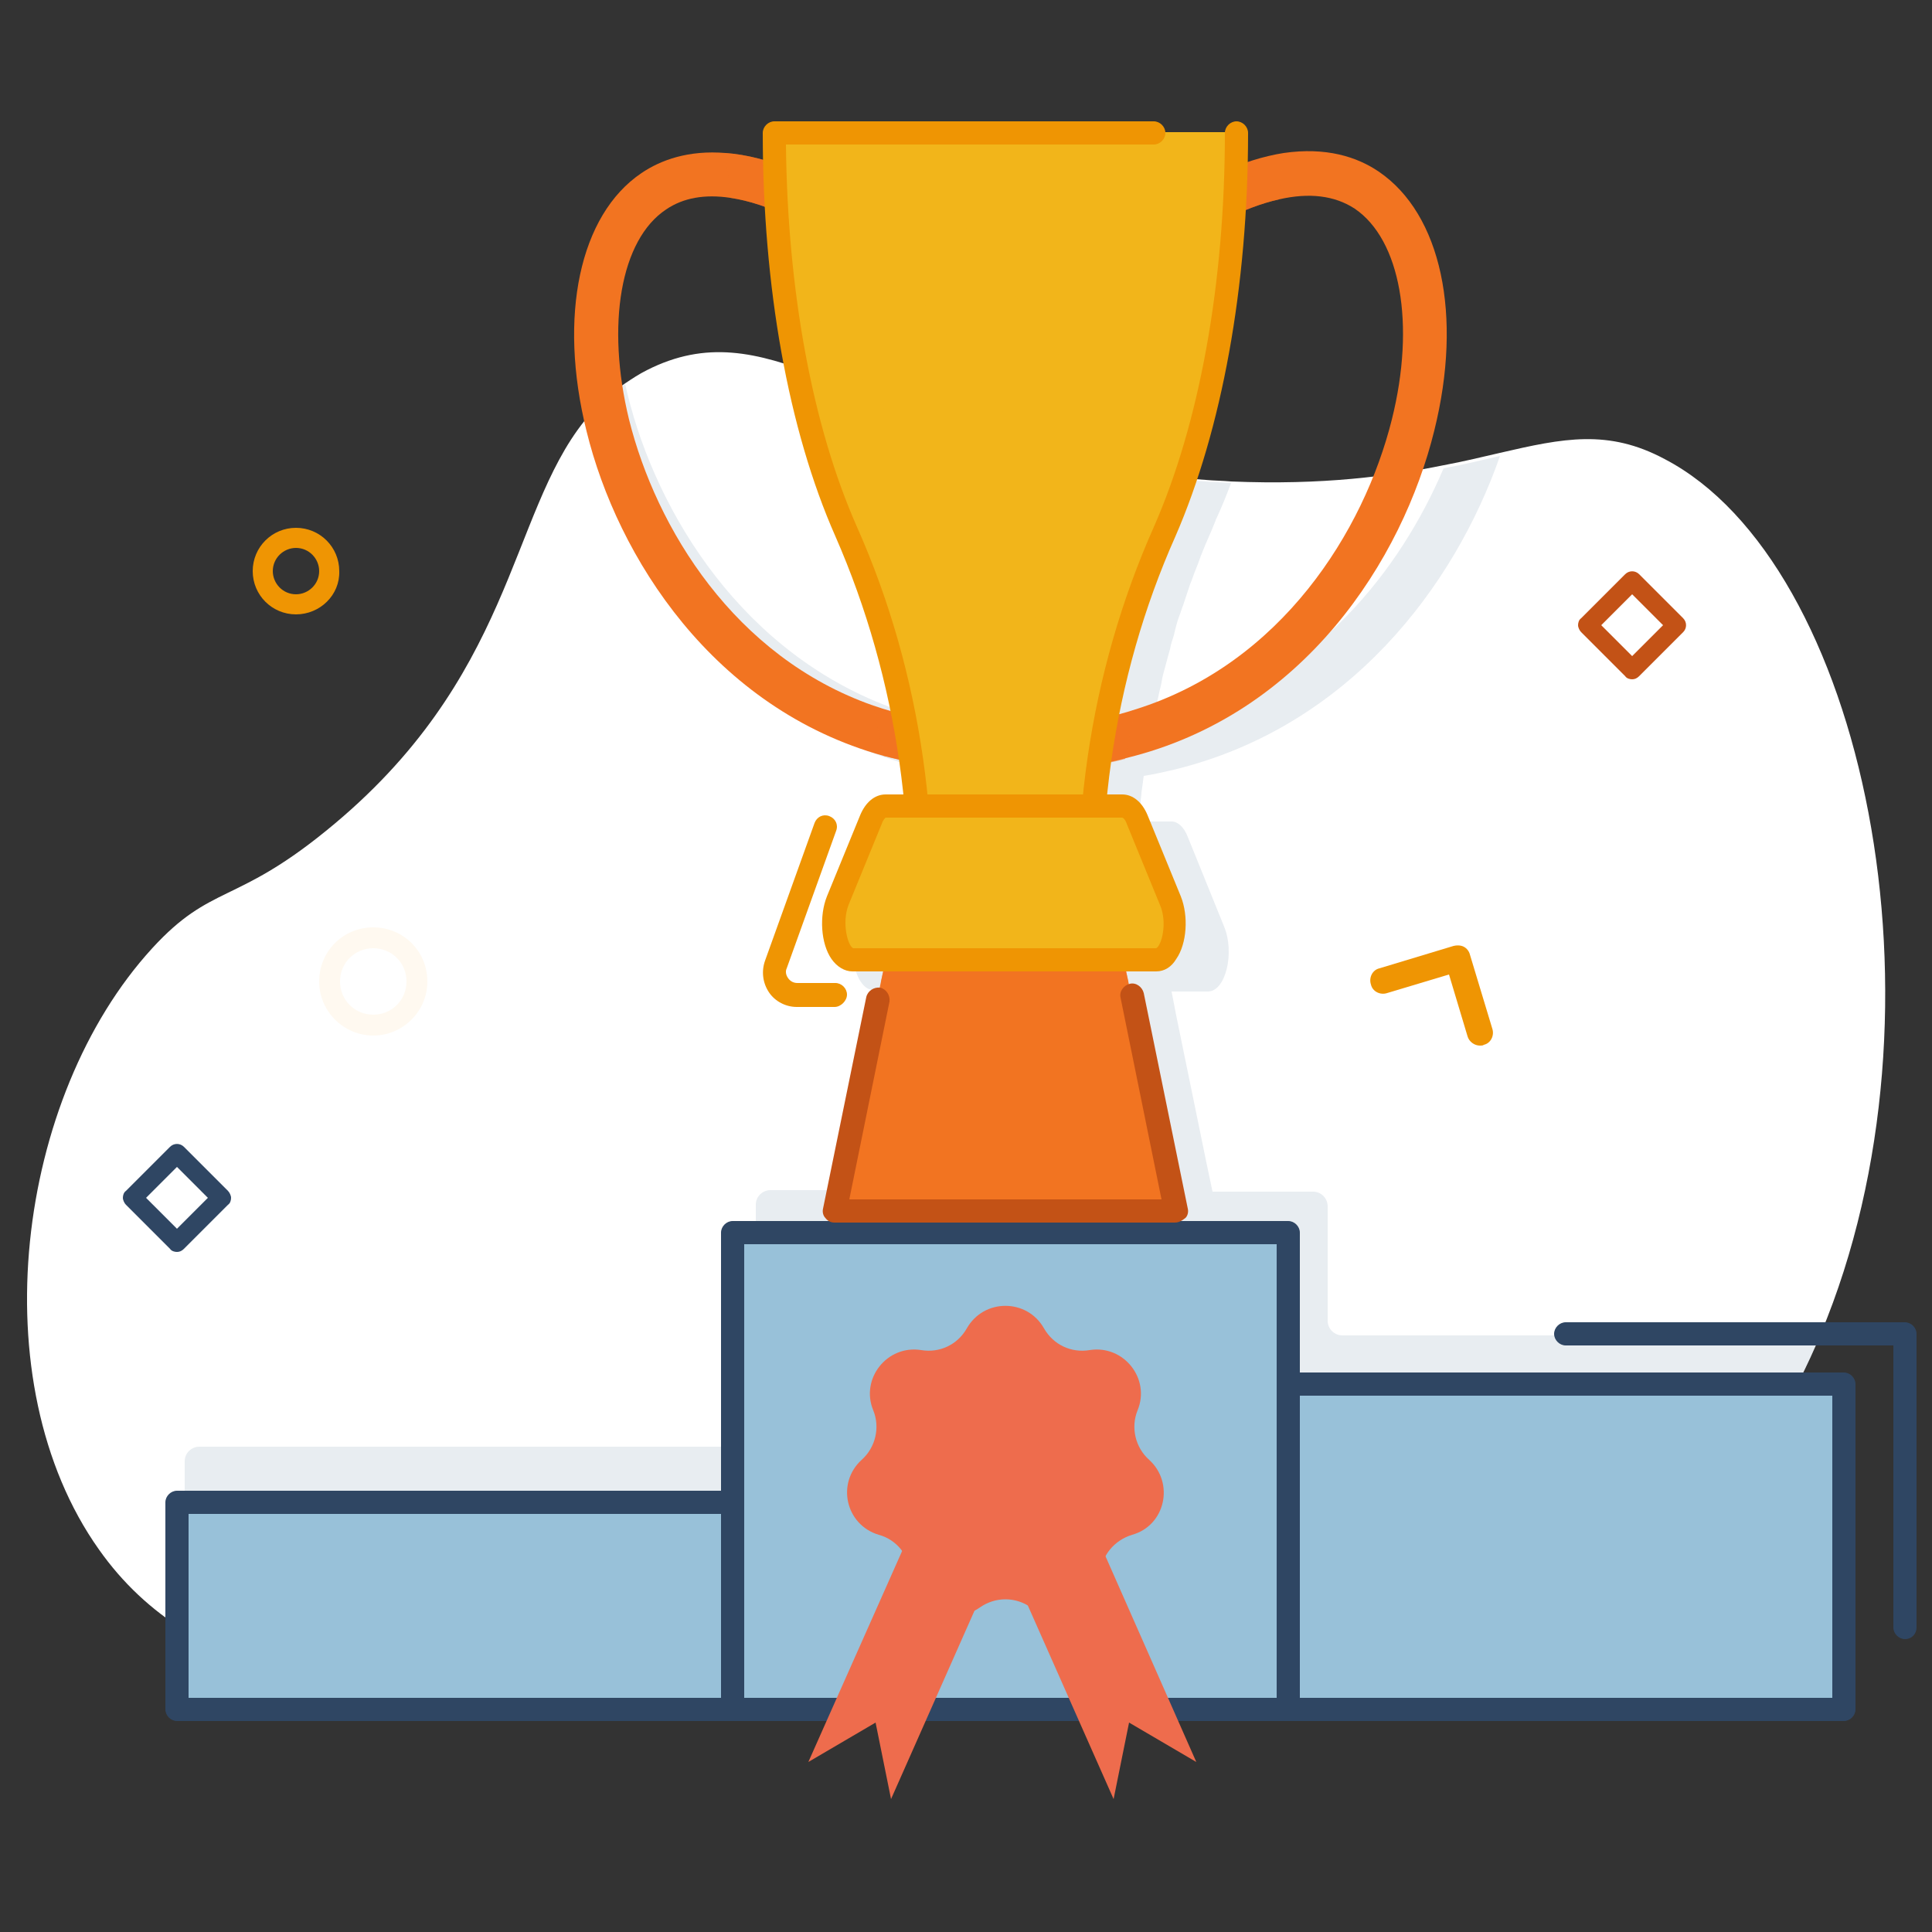
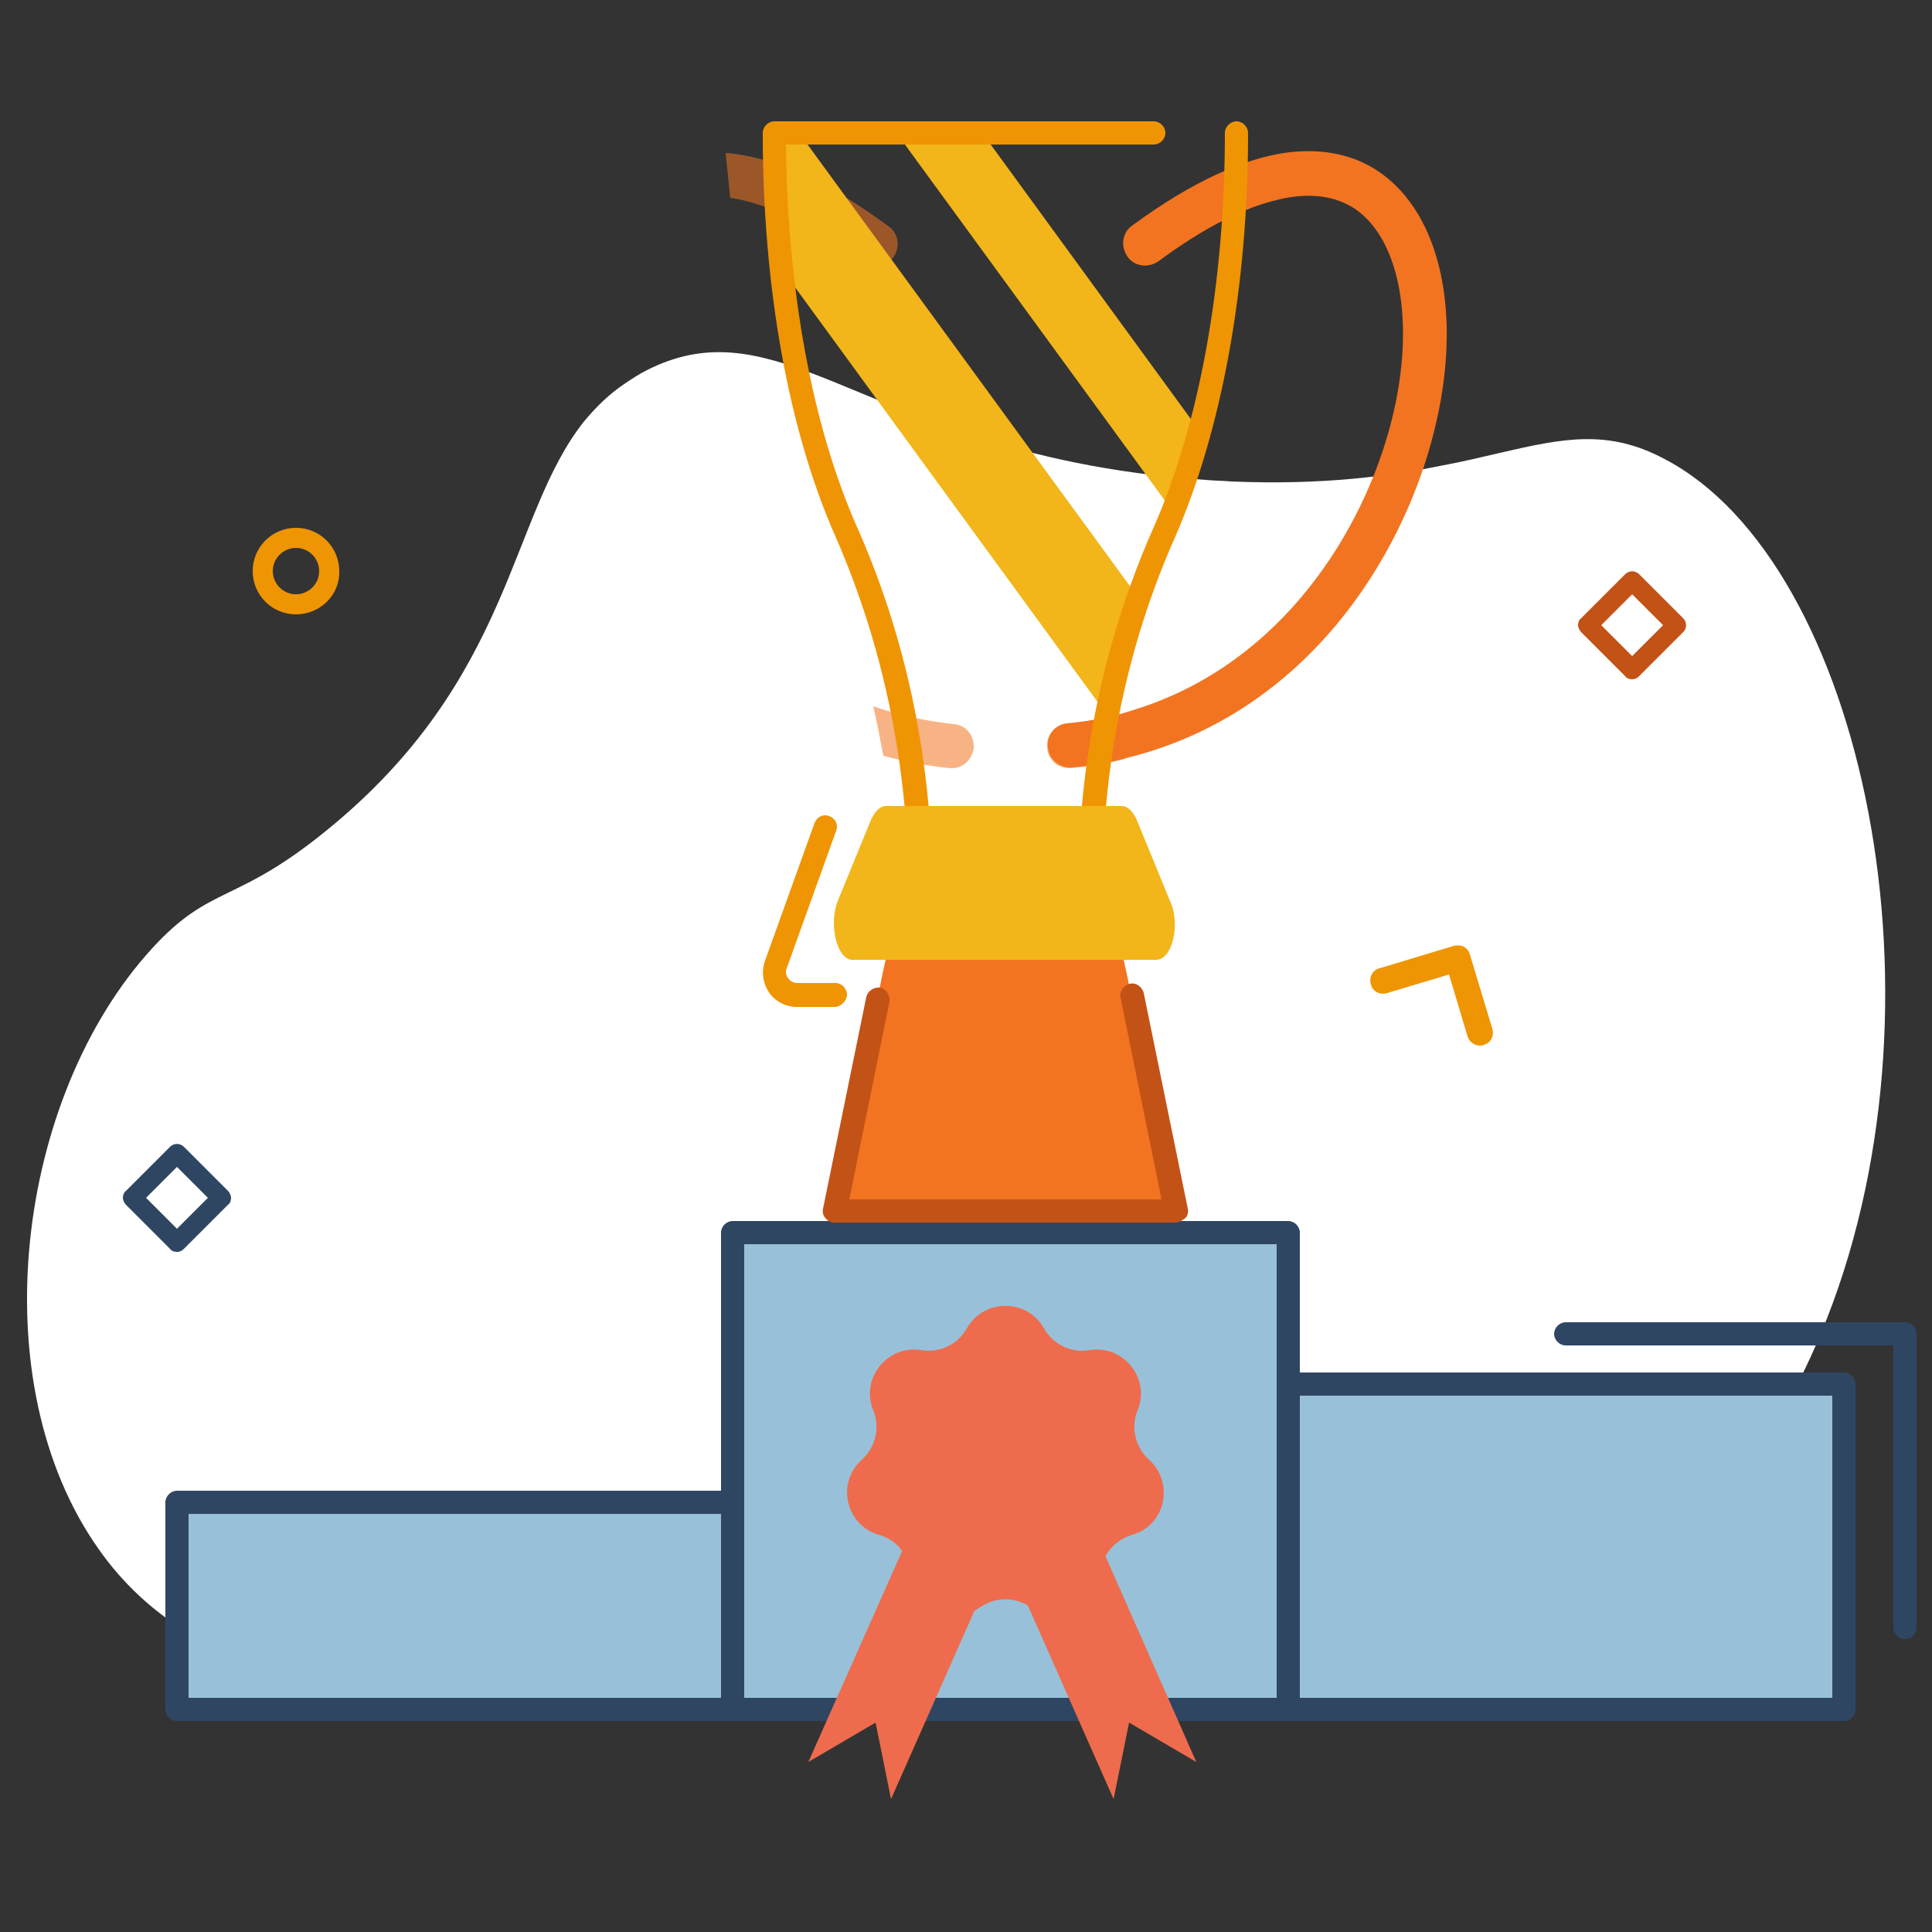
<svg xmlns="http://www.w3.org/2000/svg" version="1.1" id="Layer_1" x="0px" y="0px" viewBox="0 0 250 250" style="enable-background:new 0 0 250 250;" xml:space="preserve">
  <rect x="0" y="0" width="250" height="250" fill="#333333" stroke="none" />
  <style type="text/css">
	.st0{fill:#5B3B20;}
	.st1{fill:#F2BC51;}
	.st2{fill:#FFD68D;}
	.st3{fill:#FFE2B3;}
	.st4{fill:#B12A47;}
	.st5{fill:#AD4E38;}
	.st6{fill:#CD465D;}
	.st7{fill:#EE6C4D;}
	.st8{fill:#F27421;}
	.st9{fill:#FED7C4;}
	.st10{fill:#FFC044;}
	.st11{fill:#FFCC42;}
	.st12{fill:#657C38;}
	.st13{fill:#81B049;}
	.st14{fill:#91C043;}
	.st15{fill:#AE659A;}
	.st16{fill:#CD86C9;}
	.st17{fill:#3D5A80;}
	.st18{fill:#293D57;}
	.st19{fill:#9BD8CA;}
	.st20{fill:#9AE3C8;}
	.st21{fill:#81C862;}
	.st22{fill:#98C1D9;}
	.st23{fill:#9A4032;}
	.st24{fill:#C35216;}
	.st25{fill:#F2B51A;}
	.st26{fill:#FFFFFF;}
	.st27{fill:#C6D1DB;}
	.st28{opacity:0.68;}
	.st29{fill:#97D1C1;}
	.st30{fill:#2F4663;}
	.st31{fill:#A63217;}
	.st32{fill:#EF9503;}
	.st33{opacity:0.4;}
	.st34{fill:#E6E8E7;}
	.st35{fill:#2B3F59;}
	.st36{opacity:0.46;fill:#C6D1DB;}
	.st37{opacity:0.77;}
	.st38{opacity:0.66;fill:#C6D1DB;}
	.st39{opacity:0.66;fill:#98C1D9;}
	.st40{fill:none;stroke:#45808A;stroke-width:3.047;stroke-linecap:round;stroke-linejoin:round;stroke-miterlimit:10;}
	.st41{fill:none;stroke:#EF9503;stroke-width:2.612;stroke-linecap:round;stroke-linejoin:round;stroke-miterlimit:10;}
	.st42{fill:none;stroke:#BC3353;stroke-width:2.97;stroke-linecap:round;stroke-linejoin:round;stroke-miterlimit:10;}
	.st43{fill:none;stroke:#45808A;stroke-width:2.484;stroke-linecap:round;stroke-linejoin:round;stroke-miterlimit:10;}
	.st44{fill:#F4F4F4;}
	.st45{fill:none;stroke:#AE659A;stroke-width:1.98;stroke-linecap:round;stroke-linejoin:round;stroke-miterlimit:10;}
	.st46{fill:none;stroke:#EF9503;stroke-width:2.97;stroke-linecap:round;stroke-linejoin:round;stroke-miterlimit:10;}
	.st47{fill:#F4F4F4;stroke:#EF9503;stroke-width:1.98;stroke-linecap:round;stroke-linejoin:round;stroke-miterlimit:10;}
	.st48{fill:#F4F4F4;stroke:#EF9503;stroke-width:2.642;stroke-linecap:round;stroke-linejoin:round;stroke-miterlimit:10;}
	.st49{fill:#FED1CE;}
	.st50{opacity:0.48;}
	.st51{opacity:0.46;}
	.st52{opacity:0.59;}
	.st53{fill:#FFEFD7;}
	.st54{fill:#F4716E;}
	.st55{opacity:0.44;}
	.st56{opacity:0.3;}
	.st57{opacity:0.62;}
	.st58{fill:#FFCB79;}
	.st59{fill:url(#SVGID_1_);}
	.st60{fill:none;stroke:#EF9503;stroke-width:2.639;stroke-linecap:round;stroke-linejoin:round;stroke-miterlimit:10;}
	.st61{fill:none;stroke:#BC3353;stroke-width:3;stroke-linecap:round;stroke-linejoin:round;stroke-miterlimit:10;}
	.st62{fill:none;stroke:#FE5F6F;stroke-width:2.51;stroke-linecap:round;stroke-linejoin:round;stroke-miterlimit:10;}
	.st63{fill:none;stroke:#EF9503;stroke-width:3;stroke-linecap:round;stroke-linejoin:round;stroke-miterlimit:10;}
	.st64{opacity:0.3;fill:#F2B51A;}
	.st65{fill:none;stroke:#EF9503;stroke-width:3;stroke-miterlimit:10;}
	.st66{fill:none;stroke:#BC3353;stroke-width:3;stroke-miterlimit:10;}
	.st67{fill:none;stroke:#FE5F6F;stroke-width:3;stroke-linecap:round;stroke-linejoin:round;stroke-miterlimit:10;}
	.st68{fill:none;stroke:#FFD666;stroke-width:2.51;stroke-linecap:round;stroke-linejoin:round;stroke-miterlimit:10;}
	.st69{fill:none;stroke:#FFF9F0;stroke-width:2;stroke-linecap:round;stroke-linejoin:round;stroke-miterlimit:10;}
	.st70{opacity:0.28;}
	.st71{fill:#6A90A6;}
	.st72{opacity:0.66;}
	.st73{opacity:0.5;}
	.st74{opacity:0.45;}
	.st75{fill:#8ECBEE;}
	.st76{opacity:0.55;}
	.st77{fill:#FFF9F0;}
	.st78{opacity:0.84;}
	.st79{fill:#FCDD98;}
	.st80{fill:#212529;}
	.st81{fill:#406C85;}
	.st82{fill:#9E4C15;}
	.st83{fill:#667480;}
	.st84{fill:#FEE489;}
	.st85{fill:#FFEAC7;}
	.st86{opacity:0.7;fill:#FFFFFF;}
	.st87{fill:#3A567A;}
</style>
  <g>
    <g>
      <g>
        <path class="st26" d="M235.6,172.6c-3.4,8.2-8,15.8-13.8,22.4c-7.2,8.2-15.4,13.8-25.3,17.7c-22.3,8.7-53.2,8.5-100.2,8.2     c-32.3-0.2-54.4-0.6-69.4-8.2c-1-0.5-2-1.1-3-1.7c-4.3-2.7-8-6.1-11.1-10.5c-15.4-21.7-10.7-58.6,6.9-77.8     c7.6-8.3,10.7-5.6,22.5-15.2c24.3-19.7,23.6-40.7,33.4-53c1.5-1.8,3.2-3.5,5.3-4.9c0.9-0.6,1.8-1.2,2.8-1.7     c7.7-3.9,14.2-2.4,22.4,0.8c11,4.3,25.2,11.7,49.9,13.4c1.1,0.1,2.2,0.1,3.3,0.2c11.9,0.5,20.6-0.7,27.5-2.1     c2.7-0.5,5.1-1.1,7.3-1.6c8.2-1.9,14-3.1,21.3,0.8C241.1,72.8,253.3,130.3,235.6,172.6z" />
      </g>
      <g class="st33">
        <g>
-           <path class="st27" d="M235.6,172.6c-3.4,8.2-8,15.8-13.8,22.4c-7.2,8.2-15.4,13.8-25.3,17.7H25.8c-1,0-1.8-0.7-1.9-1.7      c0-0.1,0-0.2,0-0.3v-21.6c0-1.1,0.9-1.9,1.9-1.9h70.1c1.1,0,1.9-0.9,1.9-1.9v-29.4c0-1.1,0.9-1.9,1.9-1.9h12.6l4.7-22.8l0.6-3.1      H113c-2.2,0-3.5-5-2.1-8.4l4.8-11.6c0.5-1.2,1.3-2,2.1-2h4.3c-0.2-2.1-0.4-4.2-0.7-6.3c-1.4-0.3-2.7-0.6-4-0.9      C94,92.3,80.5,72.1,75.6,54.6c1.5-1.8,3.2-3.5,5.3-4.9c0.1,0.4,0.2,0.9,0.3,1.3c3.8,15.5,15,33.8,34.8,40.8      c1.4,0.5,2.8,0.9,4.3,1.3c-1.3-6.4-3-12.7-5.3-18.9c-0.9-2.4-1.9-4.8-2.9-7.2c-0.5-1.1-1-2.3-1.5-3.5c-0.1-0.3-0.2-0.6-0.3-0.9      c-0.4-1-0.8-2.1-1.1-3.1c-0.1-0.2-0.2-0.5-0.3-0.7c-0.4-1.3-0.8-2.6-1.2-3.9c-0.1-0.3-0.2-0.6-0.3-0.9c-0.3-1.1-0.6-2.2-0.9-3.4      c-0.1-0.4-0.2-0.7-0.3-1.1c0-0.2-0.1-0.4-0.1-0.6c11,4.3,25.2,11.7,49.9,13.4c1.1,0.1,2.2,0.1,3.3,0.2c-0.6,1.6-1.2,3.1-1.9,4.6      c-0.1,0.1-0.1,0.3-0.2,0.5c-0.5,1.3-1.1,2.5-1.6,3.8c-0.3,0.7-0.5,1.4-0.8,2.1c-0.3,0.7-0.5,1.4-0.8,2.1      c-0.3,0.9-0.6,1.8-0.9,2.7c-0.2,0.5-0.3,0.9-0.5,1.4c-0.3,0.8-0.5,1.6-0.7,2.5c-0.2,0.6-0.4,1.2-0.5,1.8      c-0.2,0.7-0.4,1.4-0.6,2.2c-0.2,0.7-0.4,1.4-0.5,2.1c-0.1,0.6-0.3,1.2-0.4,1.8c-0.2,0.9-0.4,1.7-0.6,2.6      c-0.1,0.4-0.1,0.7-0.2,1.1c1.4-0.3,2.8-0.7,4.2-1.1c16.9-5.2,27.8-18.7,33.5-32.1c2.7-0.5,5.1-1.1,7.3-1.6      c-5.9,16.9-19.6,35.1-42.2,40.6c-1.3,0.3-2.6,0.6-3.9,0.8c-0.1,0.7-0.2,1.5-0.3,2.2c0,0.4-0.1,0.7-0.1,1.1      c-0.1,0.9-0.2,1.8-0.3,2.6h4.3c0.8,0,1.6,0.7,2.1,2l4.7,11.6c1.4,3.4,0.2,8.4-2.1,8.4h-4.7l0.6,3.1l3.9,19l0.8,3.8h13      c1.1,0,1.9,0.9,1.9,1.9v14.8c0,1.1,0.9,1.9,1.9,1.9H235.6z" />
-         </g>
+           </g>
      </g>
      <g>
        <rect x="166.7" y="179.1" class="st22" width="71.9" height="42.1" />
        <path class="st30" d="M238.6,222.7h-71.9c-0.8,0-1.5-0.7-1.5-1.5v-42.1c0-0.8,0.7-1.5,1.5-1.5h71.9c0.8,0,1.5,0.7,1.5,1.5v42.1     C240.1,222,239.4,222.7,238.6,222.7z M168.2,219.7h68.9v-39.1h-68.9V219.7z" />
      </g>
      <g>
        <rect x="22.9" y="194.4" class="st22" width="71.9" height="26.8" />
        <path class="st30" d="M94.8,222.7H22.9c-0.8,0-1.5-0.7-1.5-1.5v-26.8c0-0.8,0.7-1.5,1.5-1.5h71.9c0.8,0,1.5,0.7,1.5,1.5v26.8     C96.3,222,95.6,222.7,94.8,222.7z M24.4,219.7h68.9v-23.8H24.4V219.7z" />
      </g>
      <g>
        <rect x="94.8" y="159.5" class="st22" width="71.9" height="61.7" />
        <path class="st30" d="M166.7,222.7H94.8c-0.8,0-1.5-0.7-1.5-1.5v-61.7c0-0.8,0.7-1.5,1.5-1.5h71.9c0.8,0,1.5,0.7,1.5,1.5v61.7     C168.2,222,167.5,222.7,166.7,222.7z M96.3,219.7h68.9V161H96.3V219.7z" />
      </g>
      <g>
        <g>
          <path class="st8" d="M185.6,55.7c-4.1,16.7-16.9,36.8-39.9,42.4c-2.2,0.6-4.6,1-7,1.2c-0.1,0-0.2,0-0.3,0      c-1.4,0-2.7-1.1-2.8-2.6c-0.2-1.6,1-3,2.5-3.1c3.1-0.3,6.1-0.9,8.8-1.8c18.9-5.9,29.6-23.1,33.2-37.5      c3.1-12.4,1.1-23.3-4.8-27.3c-2.6-1.7-5.9-2.1-9.8-1.2c-4.5,1-9.8,3.7-15.6,8c-1.3,0.9-3.1,0.7-4-0.6c-0.9-1.3-0.7-3.1,0.6-4      c8-5.9,14.5-8.6,19.6-9.4c5.5-0.8,9.5,0.5,12.3,2.4C186.5,27.7,189.3,40.8,185.6,55.7z" />
        </g>
      </g>
      <g>
        <g>
-           <path class="st8" d="M126,96.8c-0.2,1.5-1.4,2.6-2.8,2.6c-0.1,0-0.2,0-0.3,0c-3-0.3-5.9-0.9-8.6-1.6c-22-6.1-34.4-25.7-38.4-42      c-3.7-14.9-0.9-28,7.1-33.4c2.5-1.7,6.1-3,10.9-2.6c5.4,0.4,12.3,3,21.1,9.5c1.3,0.9,1.5,2.7,0.6,4c-0.9,1.3-2.7,1.5-4,0.6      c-6.5-4.8-12.3-7.6-17.1-8.3c-3.3-0.5-6.1,0-8.3,1.5C80.3,31,78.4,42,81.4,54.3c3.5,14,13.6,30.7,31.6,37      c3.2,1.1,6.7,1.9,10.4,2.3C125,93.8,126.1,95.2,126,96.8z" />
-         </g>
+           </g>
      </g>
      <g class="st76">
        <path class="st8" d="M111.6,33.9c-6.5-4.8-12.3-7.6-17.1-8.3c-0.1-0.6-0.1-1.2-0.2-1.8c-0.1-1.3-0.3-2.7-0.4-4     c5.4,0.4,12.3,3,21.1,9.5c1.3,0.9,1.5,2.7,0.6,4C114.7,34.6,112.9,34.8,111.6,33.9z" />
      </g>
      <g class="st76">
        <path class="st8" d="M126,96.8c-0.2,1.5-1.4,2.6-2.8,2.6c-0.1,0-0.2,0-0.3,0c-3-0.3-5.9-0.9-8.6-1.6c-0.4-2.1-0.8-4.3-1.3-6.4     c3.2,1.1,6.7,1.9,10.4,2.3C125,93.8,126.1,95.2,126,96.8z" />
      </g>
      <g class="st76">
        <path class="st8" d="M138,93.7c3.1-0.3,6.1-0.9,8.8-1.8c-0.2,1-0.4,2.1-0.6,3.1c-0.2,1.1-0.4,2.1-0.6,3.2c-2.2,0.6-4.6,1-7,1.2     c-0.1,0-0.2,0-0.3,0c-1.4,0-2.7-1.1-2.8-2.6C135.3,95.2,136.5,93.8,138,93.7z" />
      </g>
      <g class="st76">
        <path class="st8" d="M166.1,19.9c-0.2,2-0.4,4-0.6,5.9c-4.5,1-9.8,3.7-15.6,8c-1.3,0.9-3.1,0.7-4-0.6c-0.9-1.3-0.7-3.1,0.6-4     C154.5,23.4,161,20.7,166.1,19.9z" />
      </g>
      <g>
-         <path class="st25" d="M159.9,17.2c0,14.2-1.7,27.3-4.7,38.4v0c-1,3.7-2.2,7.2-3.4,10.4c-0.4,0.9-0.7,1.8-1.1,2.7     c-1.2,2.8-2.3,5.6-3.3,8.4c-1.7,4.9-3.1,10-4.1,15.1c-2.4,12.3-2.9,24.9-1.4,37.4l1.8,14.8h-27.2l1.8-14.8     c2.5-20.7-0.3-41.8-8.8-60.9c-4-9.1-7-20.9-8.4-34.2c-0.6-5.6-0.9-11.4-0.9-17.4H159.9z" />
-       </g>
+         </g>
      <g>
        <path class="st25" d="M155.1,55.6L155.1,55.6c-1,3.7-2.2,7.2-3.4,10.5L116,17.2h11.1L155.1,55.6z" />
      </g>
      <g>
        <path class="st25" d="M147.2,77.2c-1.7,4.9-3.1,10-4.1,15.1L101,34.6c-0.6-5.6-0.9-11.4-0.9-17.4h3.3L147.2,77.2z" />
      </g>
      <g>
        <path class="st32" d="M143.6,146.1h-27.2c-0.4,0-0.8-0.2-1.1-0.5c-0.3-0.3-0.4-0.7-0.4-1.2l1.8-14.8c2.5-20.9-0.5-41.7-8.6-60.2     c-6.1-13.8-9.4-32.3-9.4-52.2c0-0.8,0.7-1.5,1.5-1.5h49.1c0.8,0,1.5,0.7,1.5,1.5s-0.7,1.5-1.5,1.5h-47.6     c0.2,18.9,3.4,36.4,9.2,49.5c8.4,18.9,11.4,40.3,8.9,61.7l-1.6,13.2h23.8l-1.6-13.2c-2.6-21.5,0.5-42.8,8.9-61.7     c5.9-13.4,9.2-31.5,9.2-51c0-0.8,0.7-1.5,1.5-1.5s1.5,0.7,1.5,1.5c0,19.9-3.4,38.4-9.4,52.2c-8.2,18.4-11.1,39.2-8.6,60.2     l1.8,14.8c0.1,0.4-0.1,0.9-0.4,1.2C144.4,145.9,144,146.1,143.6,146.1z" />
      </g>
      <g>
        <polygon class="st8" points="152,156.7 107.9,156.7 114,127 115.3,121 144.7,121 146,127    " />
      </g>
      <g>
        <path class="st30" d="M22.9,162c-0.3,0-0.7-0.1-0.9-0.4l-5.7-5.7c-0.2-0.2-0.4-0.6-0.4-0.9s0.1-0.7,0.4-0.9l5.7-5.7     c0.5-0.5,1.3-0.5,1.8,0l5.7,5.7c0.2,0.2,0.4,0.6,0.4,0.9s-0.1,0.7-0.4,0.9l-5.7,5.7C23.5,161.9,23.2,162,22.9,162z M18.9,155l4,4     l4-4l-4-4L18.9,155z" />
      </g>
      <g>
        <path class="st24" d="M211.2,87.9c-0.3,0-0.7-0.1-0.9-0.4l-5.7-5.7c-0.2-0.2-0.4-0.6-0.4-0.9s0.1-0.7,0.4-0.9l5.7-5.7     c0.5-0.5,1.3-0.5,1.8,0l5.7,5.7c0.5,0.5,0.5,1.3,0,1.8l-5.7,5.7C211.8,87.8,211.5,87.9,211.2,87.9z M207.2,80.9l4,4l4-4l-4-4     L207.2,80.9z" />
      </g>
      <g>
-         <path class="st77" d="M48.3,134c-3.8,0-7-3.1-7-7s3.1-7,7-7s7,3.1,7,7S52.1,134,48.3,134z M48.3,122.7c-2.4,0-4.3,1.9-4.3,4.3     s1.9,4.3,4.3,4.3s4.3-1.9,4.3-4.3S50.7,122.7,48.3,122.7z" />
-       </g>
+         </g>
      <g>
        <path class="st32" d="M38.3,79.5c-3.1,0-5.6-2.5-5.6-5.6c0-3.1,2.5-5.6,5.6-5.6c3.1,0,5.6,2.5,5.6,5.6C44,77,41.4,79.5,38.3,79.5     z M38.3,70.9c-1.6,0-3,1.3-3,3c0,1.6,1.3,3,3,3c1.6,0,3-1.3,3-3C41.3,72.3,40,70.9,38.3,70.9z" />
      </g>
      <g>
        <path class="st32" d="M191.5,135.3c-0.7,0-1.4-0.5-1.6-1.2l-2.4-8l-8,2.4c-0.9,0.3-1.9-0.2-2.1-1.1c-0.3-0.9,0.2-1.9,1.1-2.1     l9.6-2.9c0.4-0.1,0.9-0.1,1.3,0.1c0.4,0.2,0.7,0.6,0.8,1l2.9,9.6c0.3,0.9-0.2,1.9-1.1,2.1C191.9,135.3,191.7,135.3,191.5,135.3z" />
      </g>
      <g>
        <path class="st24" d="M152,158.2H108c-0.5,0-0.9-0.2-1.2-0.6c-0.3-0.3-0.4-0.8-0.3-1.2l5.6-27.4c0.2-0.8,1-1.3,1.8-1.2     c0.8,0.2,1.3,1,1.2,1.8l-5.2,25.6h40.4l-5.3-26.1c-0.2-0.8,0.4-1.6,1.2-1.8c0.8-0.2,1.6,0.4,1.8,1.2l5.7,27.9     c0.1,0.4,0,0.9-0.3,1.2C152.9,158,152.5,158.2,152,158.2z" />
      </g>
      <g class="st76">
        <polygon class="st8" points="146,127 114,127 115.3,121 144.7,121    " />
      </g>
      <g>
        <path class="st25" d="M149.6,124.2h-39.3c-2,0-3.1-4.6-1.9-7.6l4.3-10.5c0.5-1.1,1.2-1.8,1.9-1.8h30.6c0.7,0,1.4,0.7,1.9,1.8     l4.3,10.5C152.8,119.6,151.7,124.2,149.6,124.2z" />
      </g>
      <g>
-         <path class="st32" d="M149.6,125.7h-39.3c-1,0-2-0.6-2.7-1.6c-1.4-2-1.6-5.6-0.6-8.1l4.3-10.5c0.7-1.7,1.9-2.7,3.3-2.7h30.6     c1.4,0,2.6,1,3.3,2.7l4.3,10.5c1,2.5,0.8,6.1-0.6,8.1C151.6,125.1,150.7,125.7,149.6,125.7z M145.2,105.8l-30.6,0     c0,0-0.3,0.2-0.5,0.8l-4.3,10.5c-0.9,2.3-0.1,5.3,0.6,5.6l39.2,0c0.7-0.3,1.5-3.3,0.5-5.6l-4.3-10.5     C145.6,106,145.3,105.8,145.2,105.8z" />
-       </g>
+         </g>
      <g>
        <path class="st30" d="M246.5,212.1c-0.8,0-1.5-0.7-1.5-1.5v-36.5h-42.4c-0.8,0-1.5-0.7-1.5-1.5s0.7-1.5,1.5-1.5h43.9     c0.8,0,1.5,0.7,1.5,1.5v38C248,211.4,247.4,212.1,246.5,212.1z" />
      </g>
      <g>
        <path class="st32" d="M108,130.3h-4.9c-1.4,0-2.8-0.7-3.6-1.9c-0.8-1.2-1-2.7-0.5-4.1l6.4-17.8c0.3-0.8,1.1-1.2,1.9-0.9     c0.8,0.3,1.2,1.1,0.9,1.9l-6.4,17.8c-0.2,0.4-0.1,0.9,0.2,1.3c0.3,0.4,0.7,0.6,1.2,0.6h4.9c0.8,0,1.5,0.7,1.5,1.5     S108.8,130.3,108,130.3z" />
      </g>
    </g>
    <g>
      <g>
        <polygon class="st7" points="144.1,232.8 146.1,222.9 154.8,228 140.5,195.6 129.7,200.3    " />
      </g>
      <g>
        <polygon class="st7" points="115.3,232.8 113.3,222.9 104.6,228 119,195.6 129.7,200.3    " />
      </g>
      <g>
-         <path class="st7" d="M135.1,171.9L135.1,171.9c1.2,2.1,3.5,3.2,5.9,2.8h0c4.4-0.7,7.9,3.7,6.2,7.8l0,0c-0.9,2.2-0.3,4.8,1.5,6.4     v0c3.3,3,2.1,8.5-2.2,9.7h0c-2.3,0.7-4,2.7-4.1,5.1v0c-0.3,4.5-5.3,6.9-9,4.3l0,0c-2-1.4-4.6-1.4-6.6,0l0,0     c-3.7,2.6-8.7,0.1-9-4.3v0c-0.1-2.4-1.8-4.5-4.1-5.1h0c-4.3-1.3-5.5-6.7-2.2-9.7l0,0c1.8-1.6,2.4-4.2,1.5-6.4h0     c-1.7-4.1,1.8-8.5,6.2-7.8h0c2.4,0.4,4.7-0.7,5.9-2.8l0,0C127.3,168,132.9,168,135.1,171.9z" />
+         <path class="st7" d="M135.1,171.9L135.1,171.9c1.2,2.1,3.5,3.2,5.9,2.8h0c4.4-0.7,7.9,3.7,6.2,7.8l0,0c-0.9,2.2-0.3,4.8,1.5,6.4     v0c3.3,3,2.1,8.5-2.2,9.7h0c-2.3,0.7-4,2.7-4.1,5.1v0c-0.3,4.5-5.3,6.9-9,4.3l0,0c-2-1.4-4.6-1.4-6.6,0l0,0     c-3.7,2.6-8.7,0.1-9-4.3v0c-0.1-2.4-1.8-4.5-4.1-5.1h0c-4.3-1.3-5.5-6.7-2.2-9.7l0,0c1.8-1.6,2.4-4.2,1.5-6.4h0     c-1.7-4.1,1.8-8.5,6.2-7.8h0c2.4,0.4,4.7-0.7,5.9-2.8l0,0C127.3,168,132.9,168,135.1,171.9" />
      </g>
    </g>
  </g>
</svg>